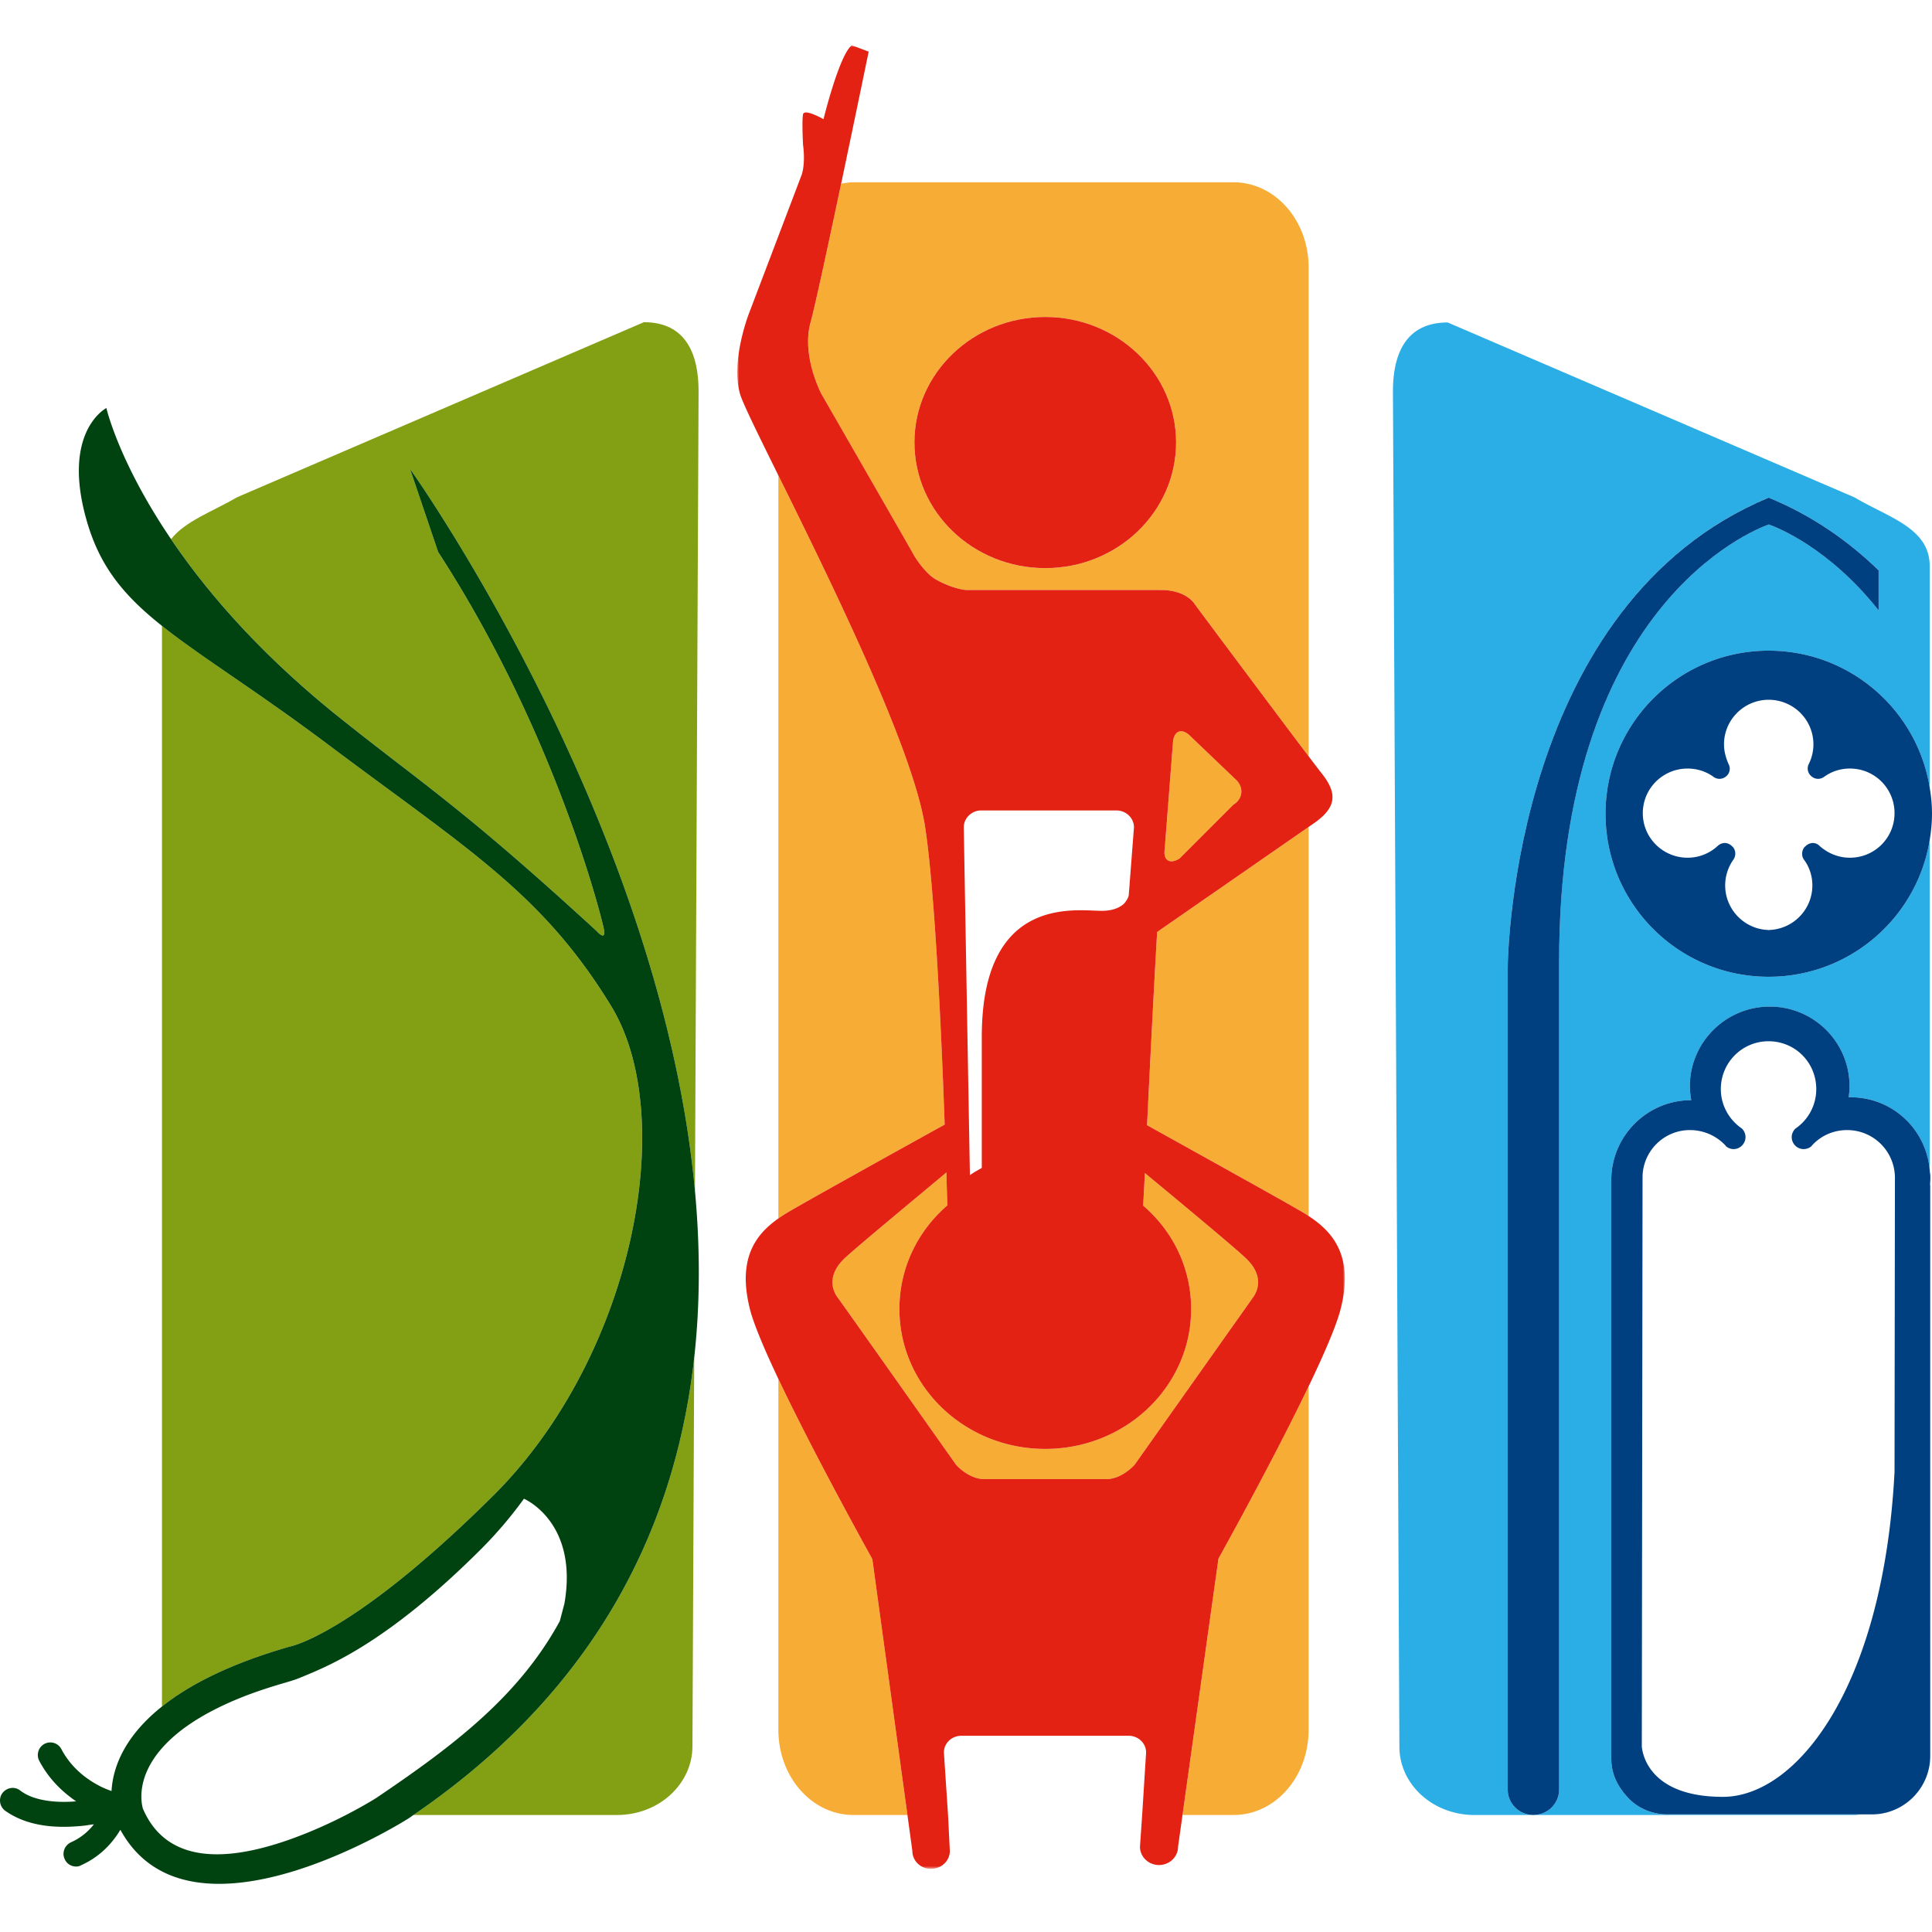
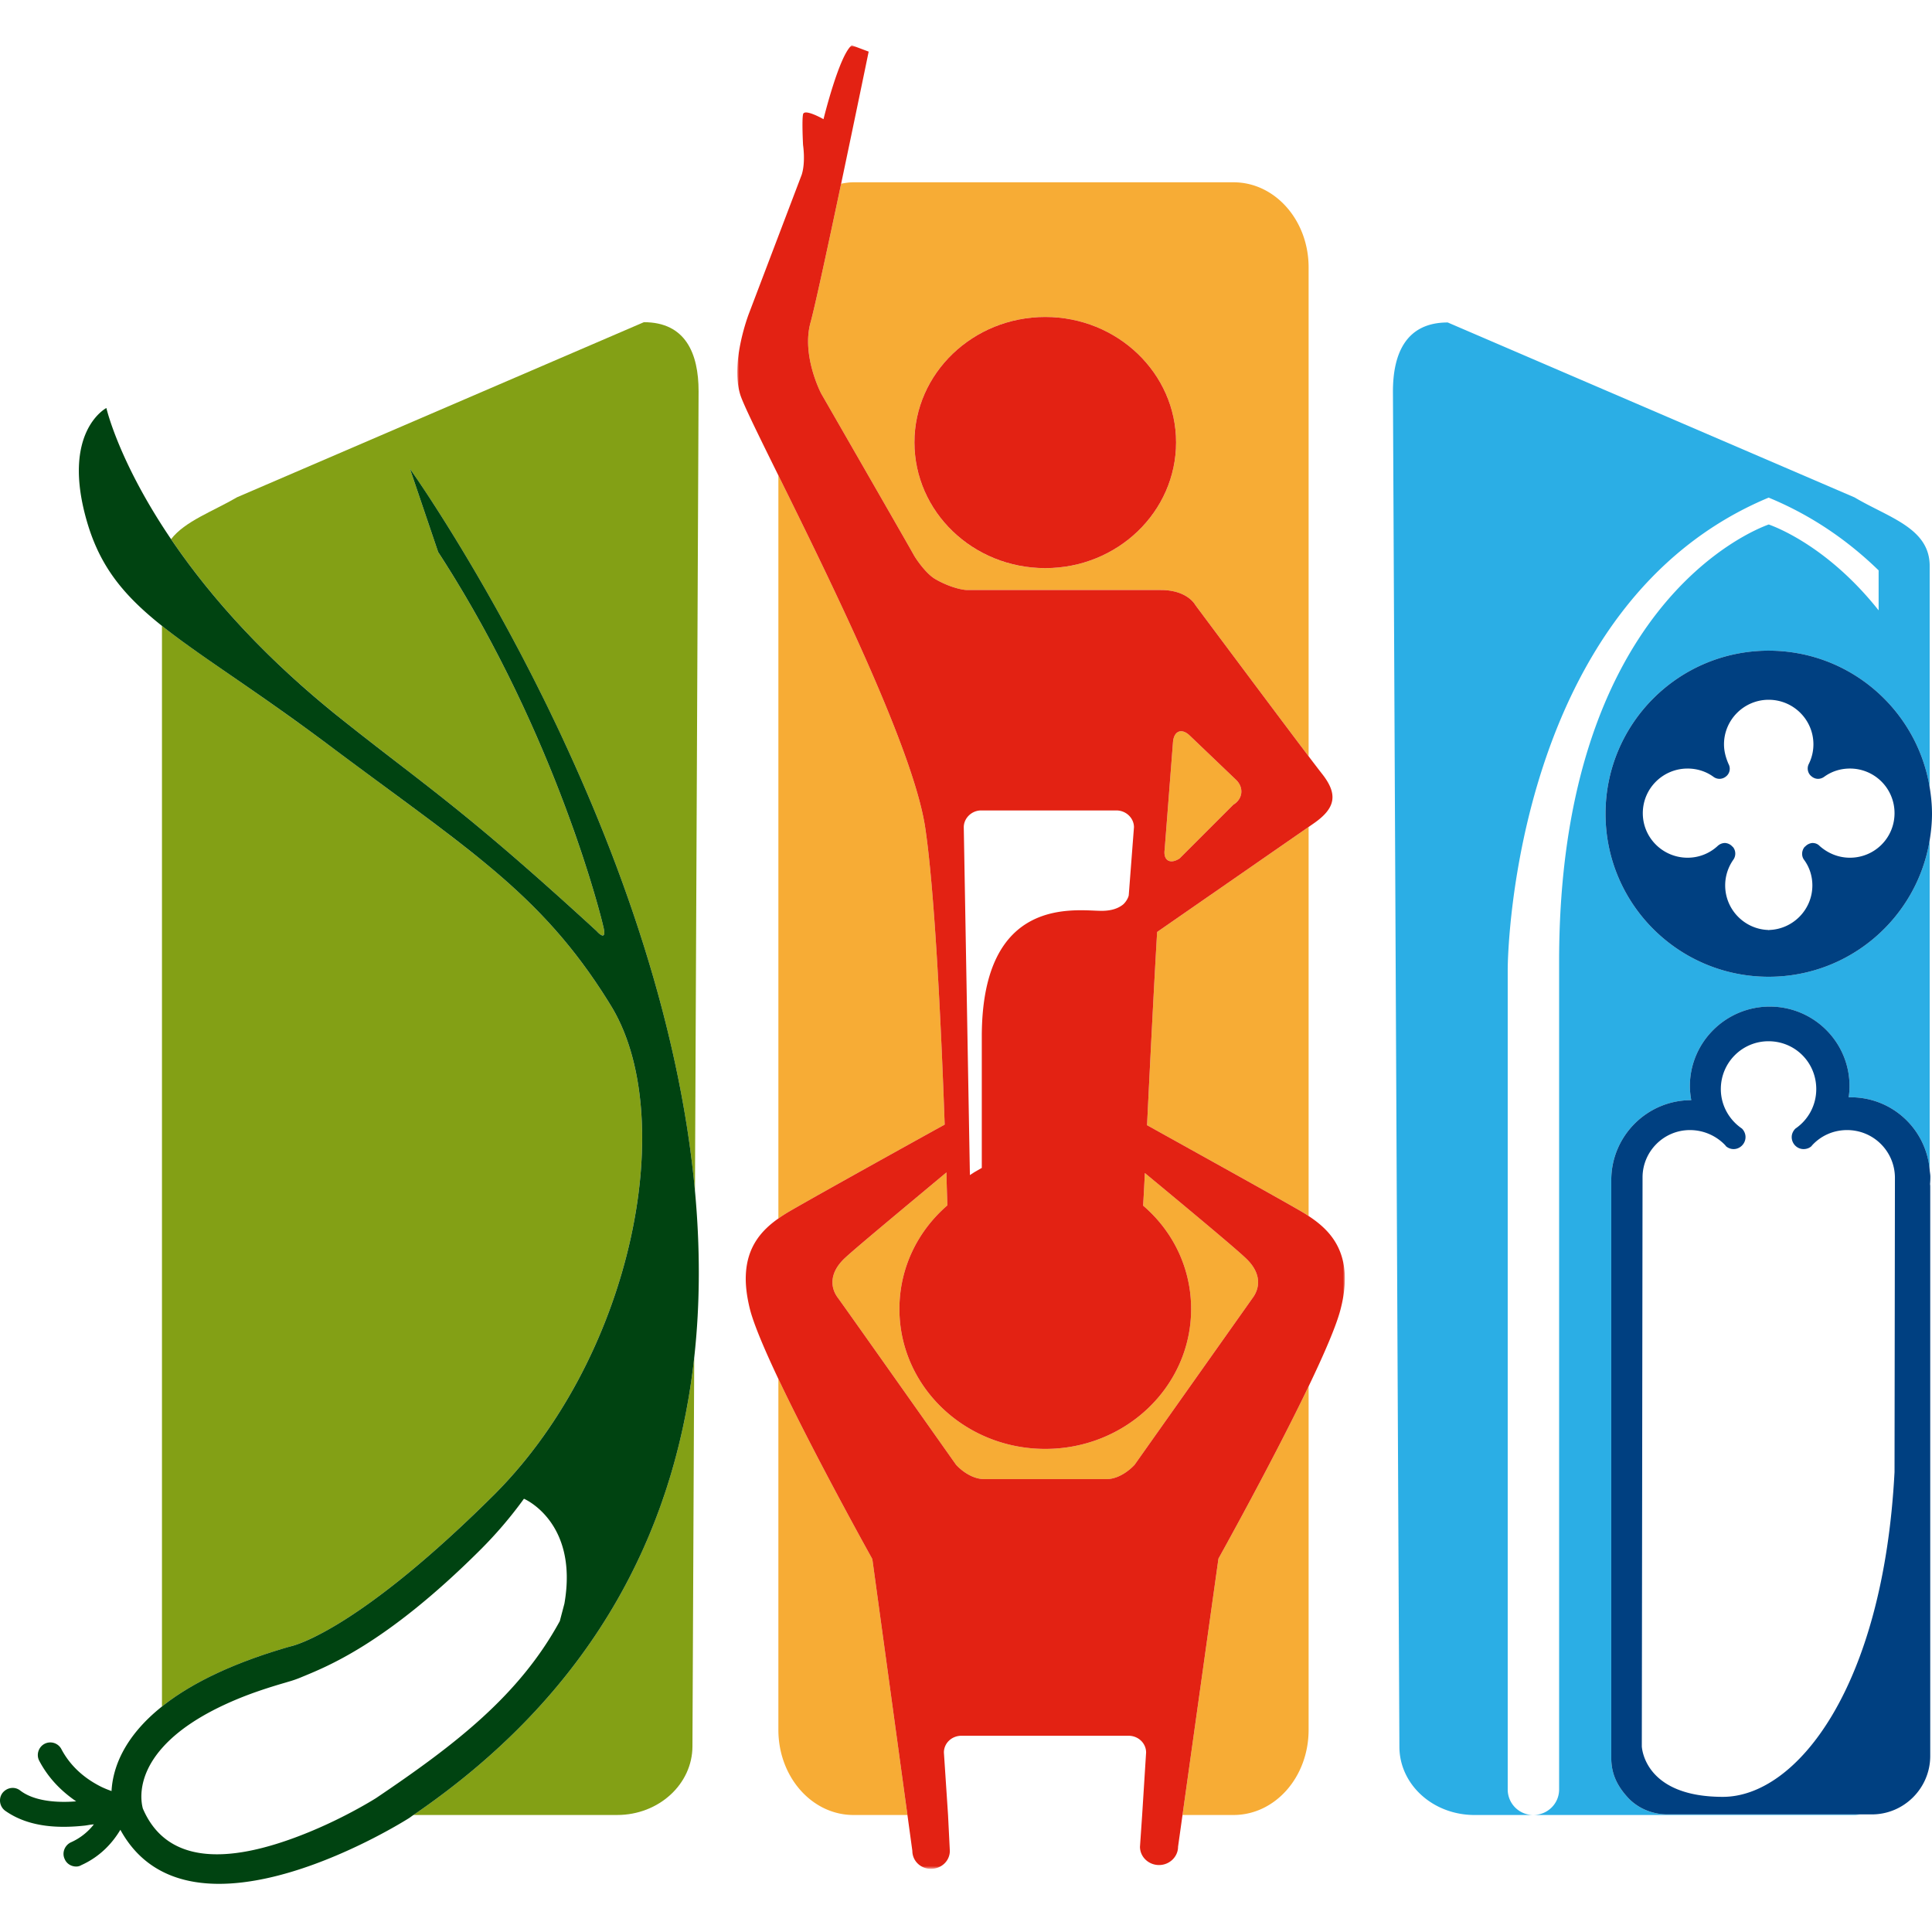
<svg xmlns="http://www.w3.org/2000/svg" xmlns:xlink="http://www.w3.org/1999/xlink" width="512" height="512">
  <defs>
    <path id="a" d="M0 0h161.015v483.263H0z" />
  </defs>
  <g fill="none" fill-rule="evenodd">
    <path d="M311.672 117.219c0-18.278-15.53-33.215-34.663-33.215-19.17 0-34.67 14.937-34.67 33.215 0 18.433 15.5 33.339 34.67 33.339 19.134 0 34.663-14.906 34.663-33.339Zm35.123-46.363v129.56c-9.085-11.987-30.013-40.067-30.013-40.067s-2.031-3.985-9.152-3.985h-51.297c-1.47 0-5.053-.877-8.57-2.955-2.325-1.402-4.774-4.919-5.49-6.14-.563-1.083-24.646-42.956-24.646-42.956s-5.244-9.971-2.847-18.783c1.166-4.181 4.723-20.701 8.132-36.845 1.067-.206 2.15-.376 3.268-.376h100.708c11.039 0 19.907 10.11 19.907 22.547Zm-16.757 262.473c-2.8-2.676-16.53-14.102-26.636-22.46-.144 2.99-.299 5.878-.459 8.636 7.837 6.703 12.715 16.463 12.715 27.394 0 20.465-17.278 37.077-38.65 37.077-21.376 0-38.654-16.612-38.654-37.077 0-10.93 4.877-20.69 12.715-27.46-.088-2.692-.207-5.631-.243-8.745-10.162 8.481-23.98 19.959-26.847 22.635-4.568 4.228-3.743 8.254-1.892 10.667 1.82 2.465 31.27 44.177 31.27 44.177s3.027 3.517 7.034 3.795h33.287c3.95-.278 7.012-3.795 7.012-3.795s29.503-41.712 31.256-44.177c1.815-2.413 2.676-6.44-1.908-10.667Zm-79.686-35.299c-1.01-28.543-2.764-63.192-5.213-79.02-3.274-20.986-25.45-65.869-38.86-93.02v196.918a46.217 46.217 0 0 1 2.412-1.583c5.038-2.97 28.157-15.844 41.66-23.295Zm62.264-70.534 14.256-14.256c2.537-1.537 2.816-4.615.63-6.646l-12.122-11.58c-2.135-2.115-4.197-1.414-4.512 1.505l-2.222 28.652c-.402 2.903 1.49 3.95 3.97 2.325Zm-8.641 70.694c13.54 7.538 36.344 20.165 41.366 23.135.49.3.97.614 1.454.928v-103.1c-8.45 5.853-40.144 27.828-40.144 27.828-.769 12.957-1.78 32.983-2.676 51.21Zm18.891 115.134-9.487 67.668h13.509c11.039 0 19.907-10.054 19.907-22.578V367.4c-9.703 20.206-23.877 45.61-23.877 45.61l-.052.314Zm-91.664 0 9.276 67.668H226.18c-10.982 0-19.902-10.054-19.902-22.578v-92.99c9.694 20.48 24.816 47.586 24.816 47.586l.108.314Z" fill="#F7AC35" />
    <path d="M425.48 215.654c0 23.888 19.361 43.197 43.234 43.197 21.5 0 39.335-15.674 42.676-36.236v87.487c-.897-10.827-9.869-19.314-20.97-19.314h-.505c.155-1.01.227-1.954.227-2.955 0-11.626-9.446-21.072-21.15-21.072-11.627 0-21.16 9.446-21.16 21.072 0 1.243.16 2.537.366 3.728h-.036c-11.679 0-21.16 9.513-21.16 21.16v153.232c0 4.094 1.577 7.276 4.196 10.194 2.537 2.892 6.435 4.692 10.704 4.692h51.287c-.572.041-1.119.155-1.701.155H406.33c3.774 0 6.852-2.991 6.852-6.77v-219.41c0-94.004 51.07-114.226 55.551-115.82 2.233.784 15.917 6.105 29.121 22.754v-10.596c-8.064-7.821-17.613-14.519-29.141-19.278-67.106 28.023-69.153 119.862-69.153 125.023v217.327a6.76 6.76 0 0 0 6.77 6.77h-15.566c-11.04 0-19.908-8.095-19.908-18.119l-1.711-359.122c0-10.075 3.495-18.294 14.519-18.294l107.823 46.363c9.007 5.352 19.902 8.085 19.902 18.175v58.691c-3.341-20.562-21.176-36.252-42.676-36.252-23.873 0-43.234 19.325-43.234 43.218" fill="#2BAEE5" />
    <path d="M161.96 266.6c-18.176-29.714-37.573-41.223-74.722-69.07-19.541-14.649-33.932-23.398-44.316-31.669v286.381c7.126-5.681 17.85-11.296 34.07-15.937 0 0 16.65-3.145 53.64-39.876 37.081-36.763 49.41-100.182 31.327-129.83m8.672-181.213L62.84 131.77c-6.492 3.79-13.818 6.342-17.505 11.116 9.265 13.664 23.228 30.075 44.3 47.003 22.914 18.293 32.793 24.099 68.493 56.86 0 0 2.97 3.429 1.696-1.47-1.154-4.892-13.395-52.328-43.707-98.99l-7.466-22.037s66.425 92.99 75.52 191.325l.96-211.897c0-10.054-3.481-18.294-14.5-18.294m13.344 274.45-.469 102.914c0 10.09-8.956 18.242-19.938 18.242h-54c48.58-33.168 69.432-76.34 74.407-121.156" fill="#83A015" />
    <path d="m149.575 424.974-1.222 4.635c-10.776 19.748-27.76 32.777-48.621 46.853-.057.046-3.192 2.031-8.049 4.532a126.02 126.02 0 0 1-9.79 4.532c-23.373 9.585-38.202 7.43-44.044-6.264-.082-.428-2.346-7.585 5.126-16.04 3.769-4.27 9.976-8.859 20.288-13.097 3.795-1.557 7.992-2.954 12.628-4.285.577-.196 1.799-.474 3.67-1.242 6.822-2.836 22.409-8.673 47.54-33.685a110.425 110.425 0 0 0 11.75-13.73s14.504 6.105 10.724 27.79m34.597-109.395c-9.095-98.34-75.52-191.33-75.52-191.33l7.466 22.043c30.312 46.662 42.553 94.092 43.708 98.99 1.273 4.898-1.697 1.47-1.697 1.47-35.7-32.762-45.58-38.567-68.492-56.86-21.073-16.928-35.036-33.34-44.301-47.003-13.916-20.51-17.144-34.762-17.144-34.762s-12.173 6.26-5.068 30.364c3.516 11.895 9.801 19.412 19.799 27.373 10.384 8.27 24.775 17.015 44.316 31.668 37.15 27.848 56.546 39.356 74.721 69.07 18.082 29.648 5.754 93.061-31.328 129.83-36.99 36.725-53.643 39.876-53.643 39.876-16.216 4.64-26.94 10.255-34.066 15.937-10.395 8.28-13.065 16.695-13.364 22.403-1.016-.371-2.171-.804-3.43-1.49-3.356-1.784-7.31-4.76-9.878-9.652a3.312 3.312 0 0 0-4.48-1.351c-1.573.846-2.223 2.872-1.367 4.48 2.66 5.038 6.337 8.379 9.78 10.74-5.212.439-11.213-.072-14.833-2.871-1.47-1.15-3.532-.805-4.687.65-1.119 1.49-.784 3.603.701 4.707 6.559 4.65 14.917 4.614 21.197 3.934.768-.109 1.52-.279 2.31-.315a15.856 15.856 0 0 1-6.12 4.775c-1.614.783-2.398 2.763-1.614 4.403.562 1.366 1.959 2.104 3.361 1.98.351-.057.666-.124.996-.335 5.315-2.377 8.517-6.224 10.404-9.39 18.578 33.948 76.505-3.098 76.505-3.098.397-.268.769-.552 1.166-.82 48.58-33.169 69.43-76.34 74.401-121.156 1.63-14.674 1.562-29.529.201-44.26" fill="#004311" />
    <path d="M456.577 476.184c-20.64 0-21.407-12.781-21.48-13.312l.196-150.902c.031-6.893 5.667-12.488 12.54-12.488 3.78 0 7.187 1.625 9.528 4.182l-.082-.016c.577.557 1.34.872 2.15.872 1.711 0 3.15-1.449 3.15-3.181 0-.892-.387-1.697-.949-2.259-3.392-2.31-5.594-6.156-5.594-10.456 0-7.07 5.697-12.684 12.627-12.684 7.064 0 12.663 5.615 12.663 12.684 0 4.3-2.134 8.146-5.511 10.456-.578.562-.996 1.367-.996 2.259 0 1.732 1.398 3.18 3.146 3.18.855 0 1.644-.314 2.19-.87l-.056.015c2.274-2.557 5.6-4.182 9.394-4.182 6.997 0 12.576 5.595 12.68 12.488l-.104 78.13c-2.99 57.298-26.043 86.084-45.492 86.084m54.814-166.08c-.897-10.828-9.869-19.315-20.975-19.315h-.505c.16-1.01.232-1.954.232-2.954 0-11.632-9.446-21.078-21.15-21.078-11.632 0-21.16 9.446-21.16 21.078 0 1.243.154 2.537.366 3.723h-.036c-11.679 0-21.16 9.518-21.16 21.165v153.232c0 4.094 1.572 7.275 4.196 10.193 2.537 2.888 6.435 4.687 10.704 4.687h54.149c8.538 0 15.478-6.96 15.478-15.494V314.75c0-.381 0-.68-.051-.943.051-.562.087-1.238.087-1.96 0-.598-.129-1.16-.175-1.742M447.22 203.673c2.557 0 4.934.784 6.857 2.186 1.01.753 2.377.732 3.393-.139a2.597 2.597 0 0 0 .608-3.253c-.716-1.645-1.201-3.378-1.201-5.213 0-6.507 5.316-11.807 11.838-11.807 6.559 0 11.859 5.3 11.859 11.807a11.65 11.65 0 0 1-1.227 5.213c-.557 1.082-.279 2.485.701 3.253 1 .871 2.325.892 3.377.14 1.924-1.403 4.27-2.187 6.822-2.187a11.79 11.79 0 0 1 11.822 11.838c0 6.528-5.264 11.792-11.822 11.792-3.063 0-5.842-1.175-8.028-3.114-.51-.541-1.17-.789-1.923-.789a2.929 2.929 0 0 0-1.908.949s-.036 0-.14.087c-.788.939-.912 2.377-.175 3.393 1.434 1.923 2.223 4.3 2.223 6.816 0 6.43-5.172 11.668-11.57 11.813.087.005.175.03.268.03h-.542c.093 0 .18-.025.273-.03-6.362-.145-11.534-5.383-11.534-11.813 0-2.516.805-4.893 2.166-6.816.722-1.016.68-2.454-.14-3.393l-.123-.087c-.474-.547-1.134-.877-1.903-.949-.737 0-1.402.248-1.995.789a11.677 11.677 0 0 1-7.976 3.114c-6.523 0-11.86-5.264-11.86-11.792 0-6.574 5.337-11.838 11.86-11.838m21.495 55.18c21.5 0 39.33-15.674 42.677-36.237.37-2.273.608-4.588.608-6.96 0-2.377-.237-4.692-.608-6.966-3.347-20.567-21.176-36.257-42.677-36.257-23.872 0-43.233 19.33-43.233 43.223 0 23.888 19.36 43.197 43.233 43.197" fill="#004081" />
-     <path d="M468.735 138.993c2.233.784 15.912 6.11 29.116 22.76V151.15c-8.064-7.821-17.613-14.52-29.136-19.273-67.111 28.018-69.158 119.857-69.158 125.018v217.332c0 3.774 3.063 6.764 6.77 6.764 3.78 0 6.857-2.99 6.857-6.764V254.813c0-94.004 51.07-114.226 55.551-115.82" fill="#004081" />
    <g transform="translate(195.383 12)">
      <mask id="b" fill="#fff">
        <use xlink:href="#a" />
      </mask>
      <path d="M136.561 331.996a286850.48 286850.48 0 0 0-31.255 44.177s-3.058 3.516-7.013 3.795H65.011c-4.006-.279-7.033-3.795-7.033-3.795s-29.456-41.713-31.27-44.177c-1.857-2.413-2.677-6.44 1.886-10.668 2.867-2.676 16.685-14.148 26.848-22.63.036 3.11.16 6.048.242 8.74-7.837 6.77-12.71 16.53-12.71 27.46 0 20.465 17.278 37.078 38.65 37.078s38.655-16.613 38.655-37.077c0-10.931-4.883-20.691-12.72-27.394.16-2.759.32-5.646.459-8.637 10.105 8.358 23.836 19.784 26.636 22.46 4.583 4.228 3.728 8.255 1.907 10.668Zm-71.936-129.22h35.834c2.624 0 4.671 2.067 4.671 4.444 0 0-1.33 17.314-1.382 18.015-.087.614-.7 1.769-1.5 2.465-1.108.892-2.82 1.68-5.687 1.68-6.821 0-31.761-4.356-31.761 33.391v34.736l-1.908 1.098c-.789.51-1.242.805-1.242.805l-1.625-92.19c0-2.377 2.078-4.444 4.6-4.444Zm50.859-18.258c.314-2.918 2.382-3.62 4.516-1.505l12.117 11.58c2.186 2.031 1.908 5.11-.63 6.646l-14.256 14.257c-2.48 1.624-4.372.577-3.97-2.326l2.223-28.652Zm35.927 125.735c-.48-.315-.964-.63-1.454-.923-5.017-2.975-27.827-15.602-41.362-23.14.892-18.227 1.903-38.253 2.676-51.21 0 0 31.694-21.975 40.14-27.827.49-.34.938-.65 1.258-.876 5.965-4.094 6.522-7.765 2.428-13.05-.65-.815-1.985-2.563-3.686-4.81-9.085-11.989-30.013-40.068-30.013-40.068s-2.027-3.986-9.147-3.986H60.948c-1.464 0-5.053-.877-8.569-2.954-2.325-1.403-4.77-4.92-5.491-6.141-.557-1.083-24.64-42.955-24.64-42.955s-5.25-9.972-2.852-18.783c1.165-4.177 4.723-20.702 8.131-36.845C31.265 18.958 34.823 1.68 34.823 1.68L30.343 0C27 2.623 22.855 19.586 22.855 19.586s-5.033-2.882-5.42-1.31c-.35 1.63 0 8.168 0 8.168s.702 4.496-.35 7.837L3.129 70.992S-1.893 83.812.788 92.577c.778 2.51 4.743 10.55 10.106 21.413 13.41 27.151 35.592 72.035 38.866 93.02 2.444 15.834 4.197 50.477 5.207 79.02-13.498 7.451-36.623 20.326-41.66 23.301a43.035 43.035 0 0 0-2.413 1.578c-4.512 3.17-8.28 7.481-8.621 14.895-.124 2.604.211 5.652 1.098 9.199 1.042 4.047 3.908 10.776 7.523 18.422 9.698 20.48 24.816 47.585 24.816 47.585l.108.315 9.28 67.667 1.3 9.503c0 2.655 2.202 4.77 4.914 4.77 2.8 0 5.022-2.115 5.022-4.77l-.475-9.503-1.098-16.56c0-2.45 2.042-4.44 4.671-4.44h44.265c2.588 0 4.65 1.99 4.65 4.44l-1.046 16.56-.577 8.415c0 2.66 2.253 4.847 5.052 4.847 2.764 0 5.038-2.186 5.038-4.847l1.18-8.415 9.488-67.667.056-.315s14.174-25.403 23.873-45.61c4.058-8.456 7.337-16.004 8.46-20.397.929-3.547 1.228-6.595 1.125-9.199-.382-7.935-4.65-12.312-9.585-15.55Z" fill="#E32213" mask="url(#b)" />
    </g>
    <path d="M277.008 150.557c19.134 0 34.664-14.906 34.664-33.339 0-18.278-15.53-33.215-34.664-33.215-19.17 0-34.67 14.937-34.67 33.215 0 18.433 15.5 33.339 34.67 33.339" fill="#E32213" />
  </g>
</svg>